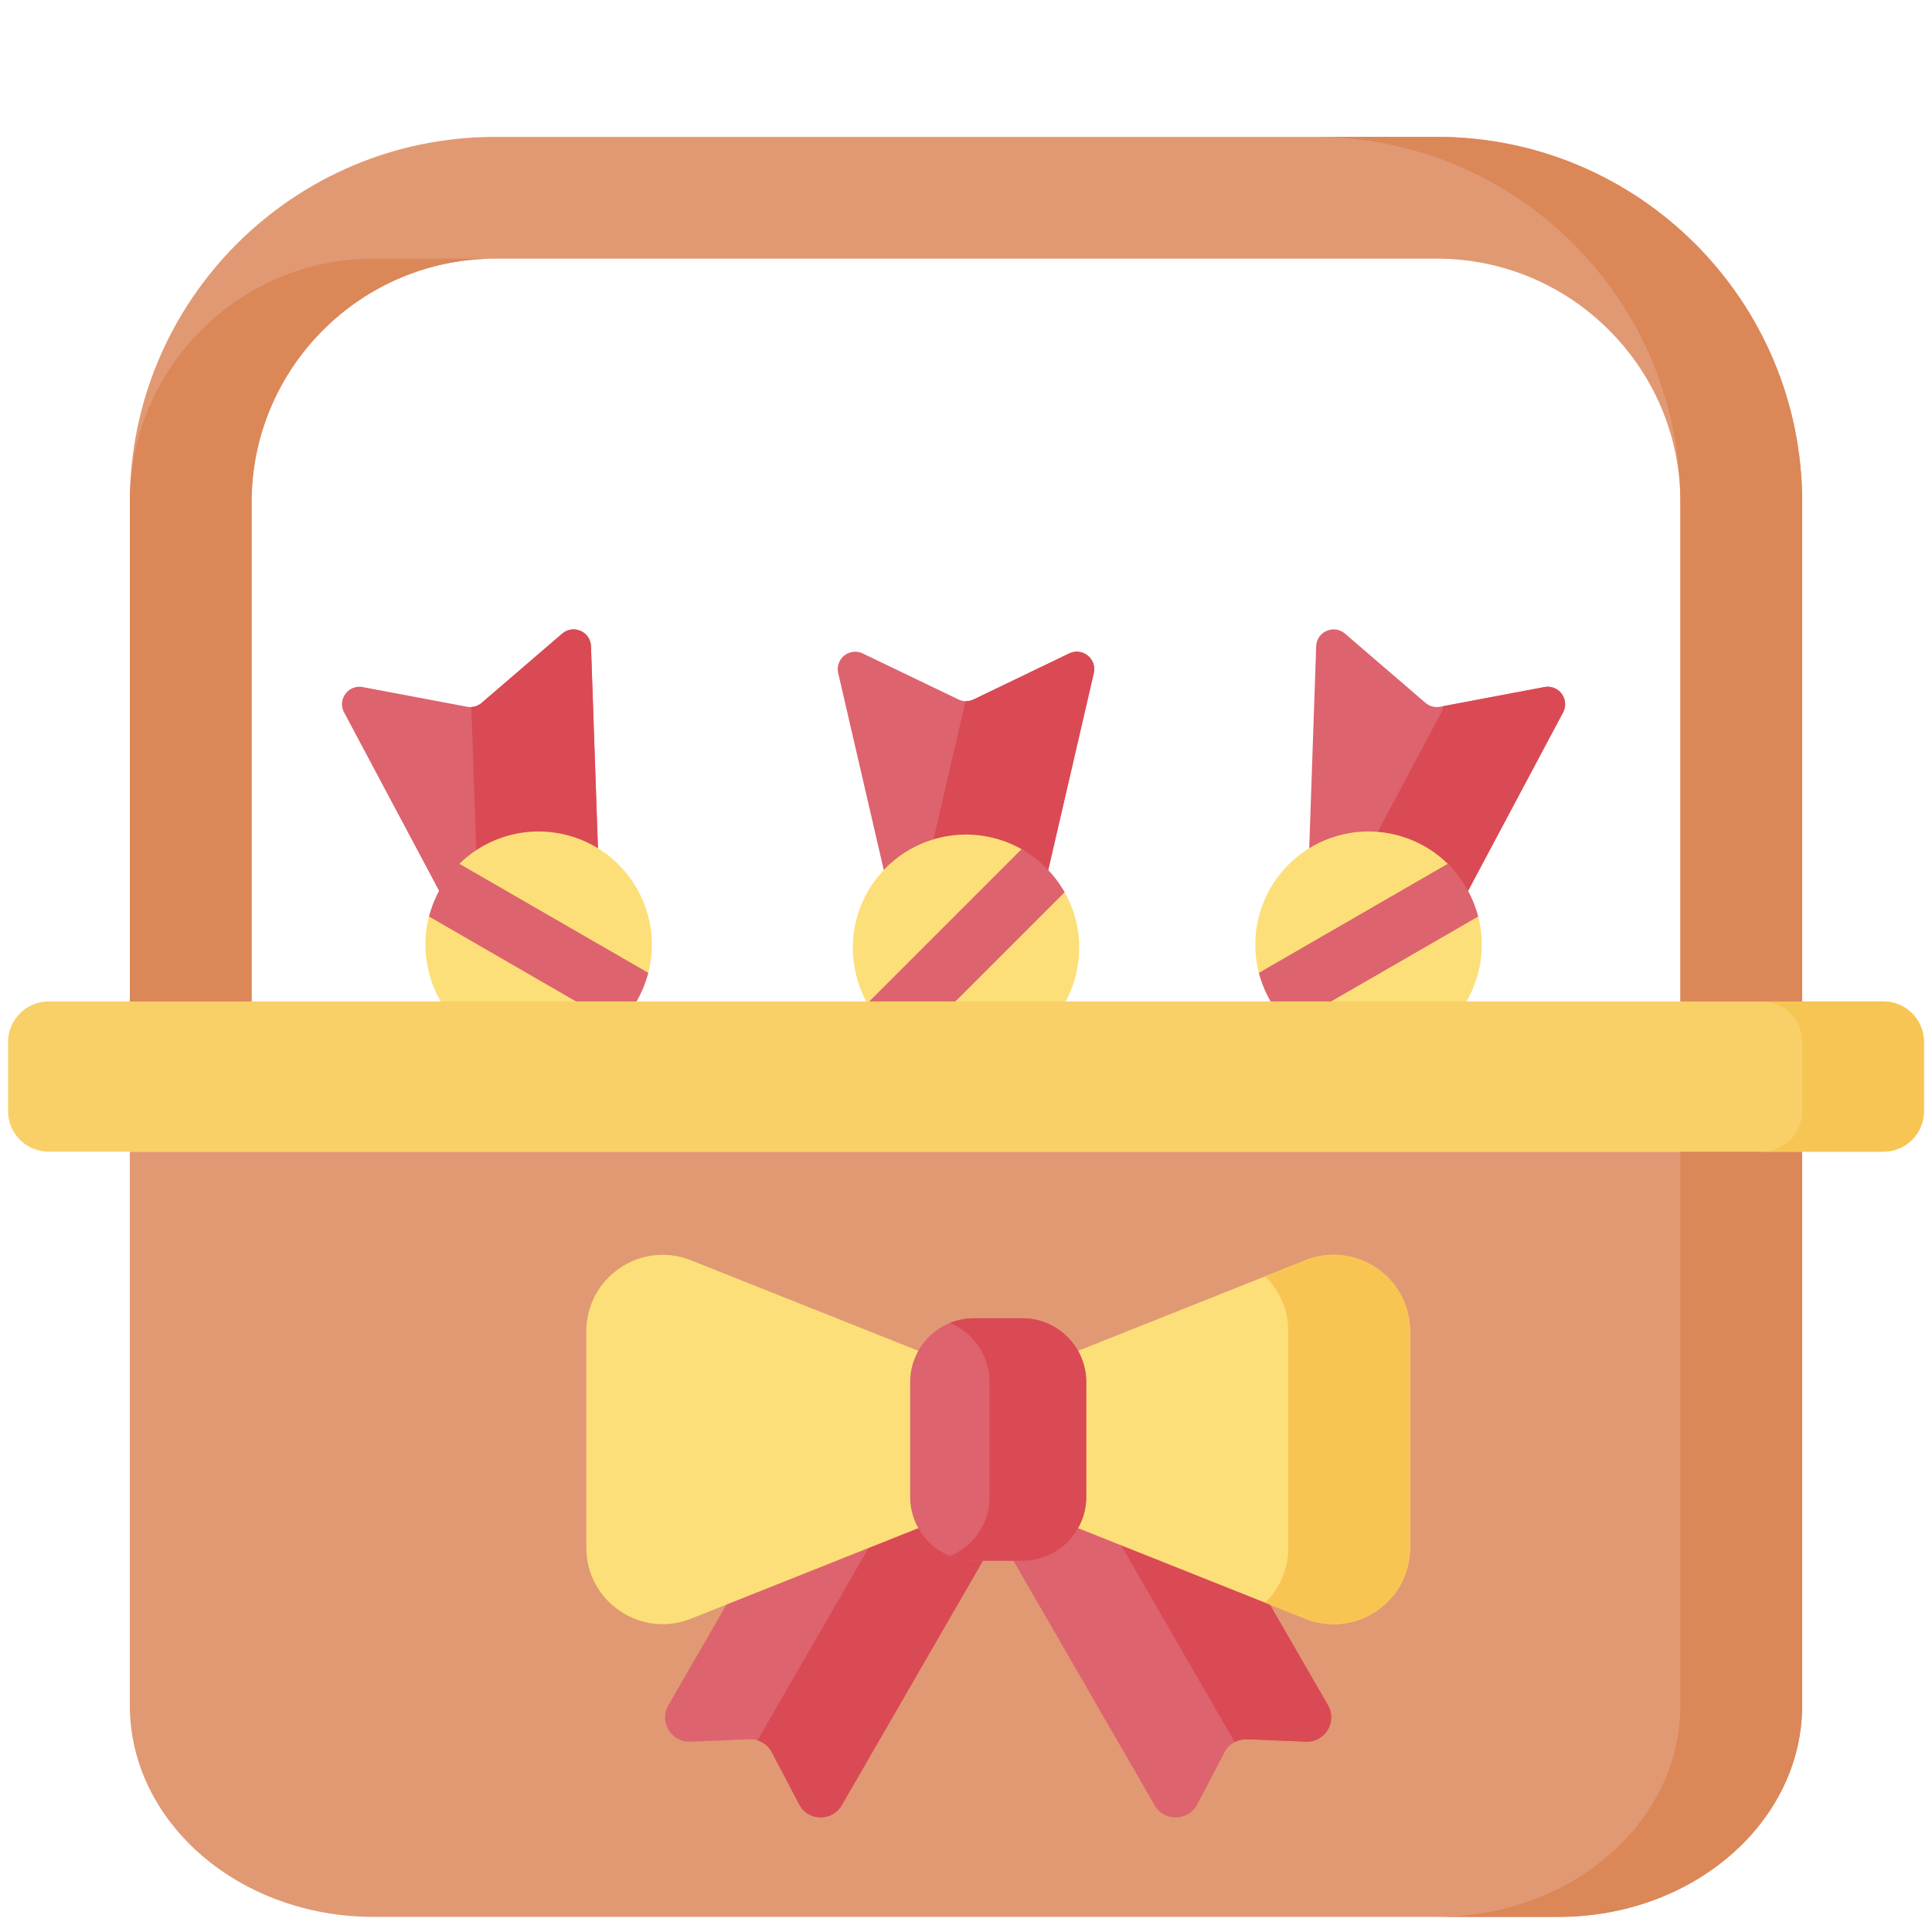
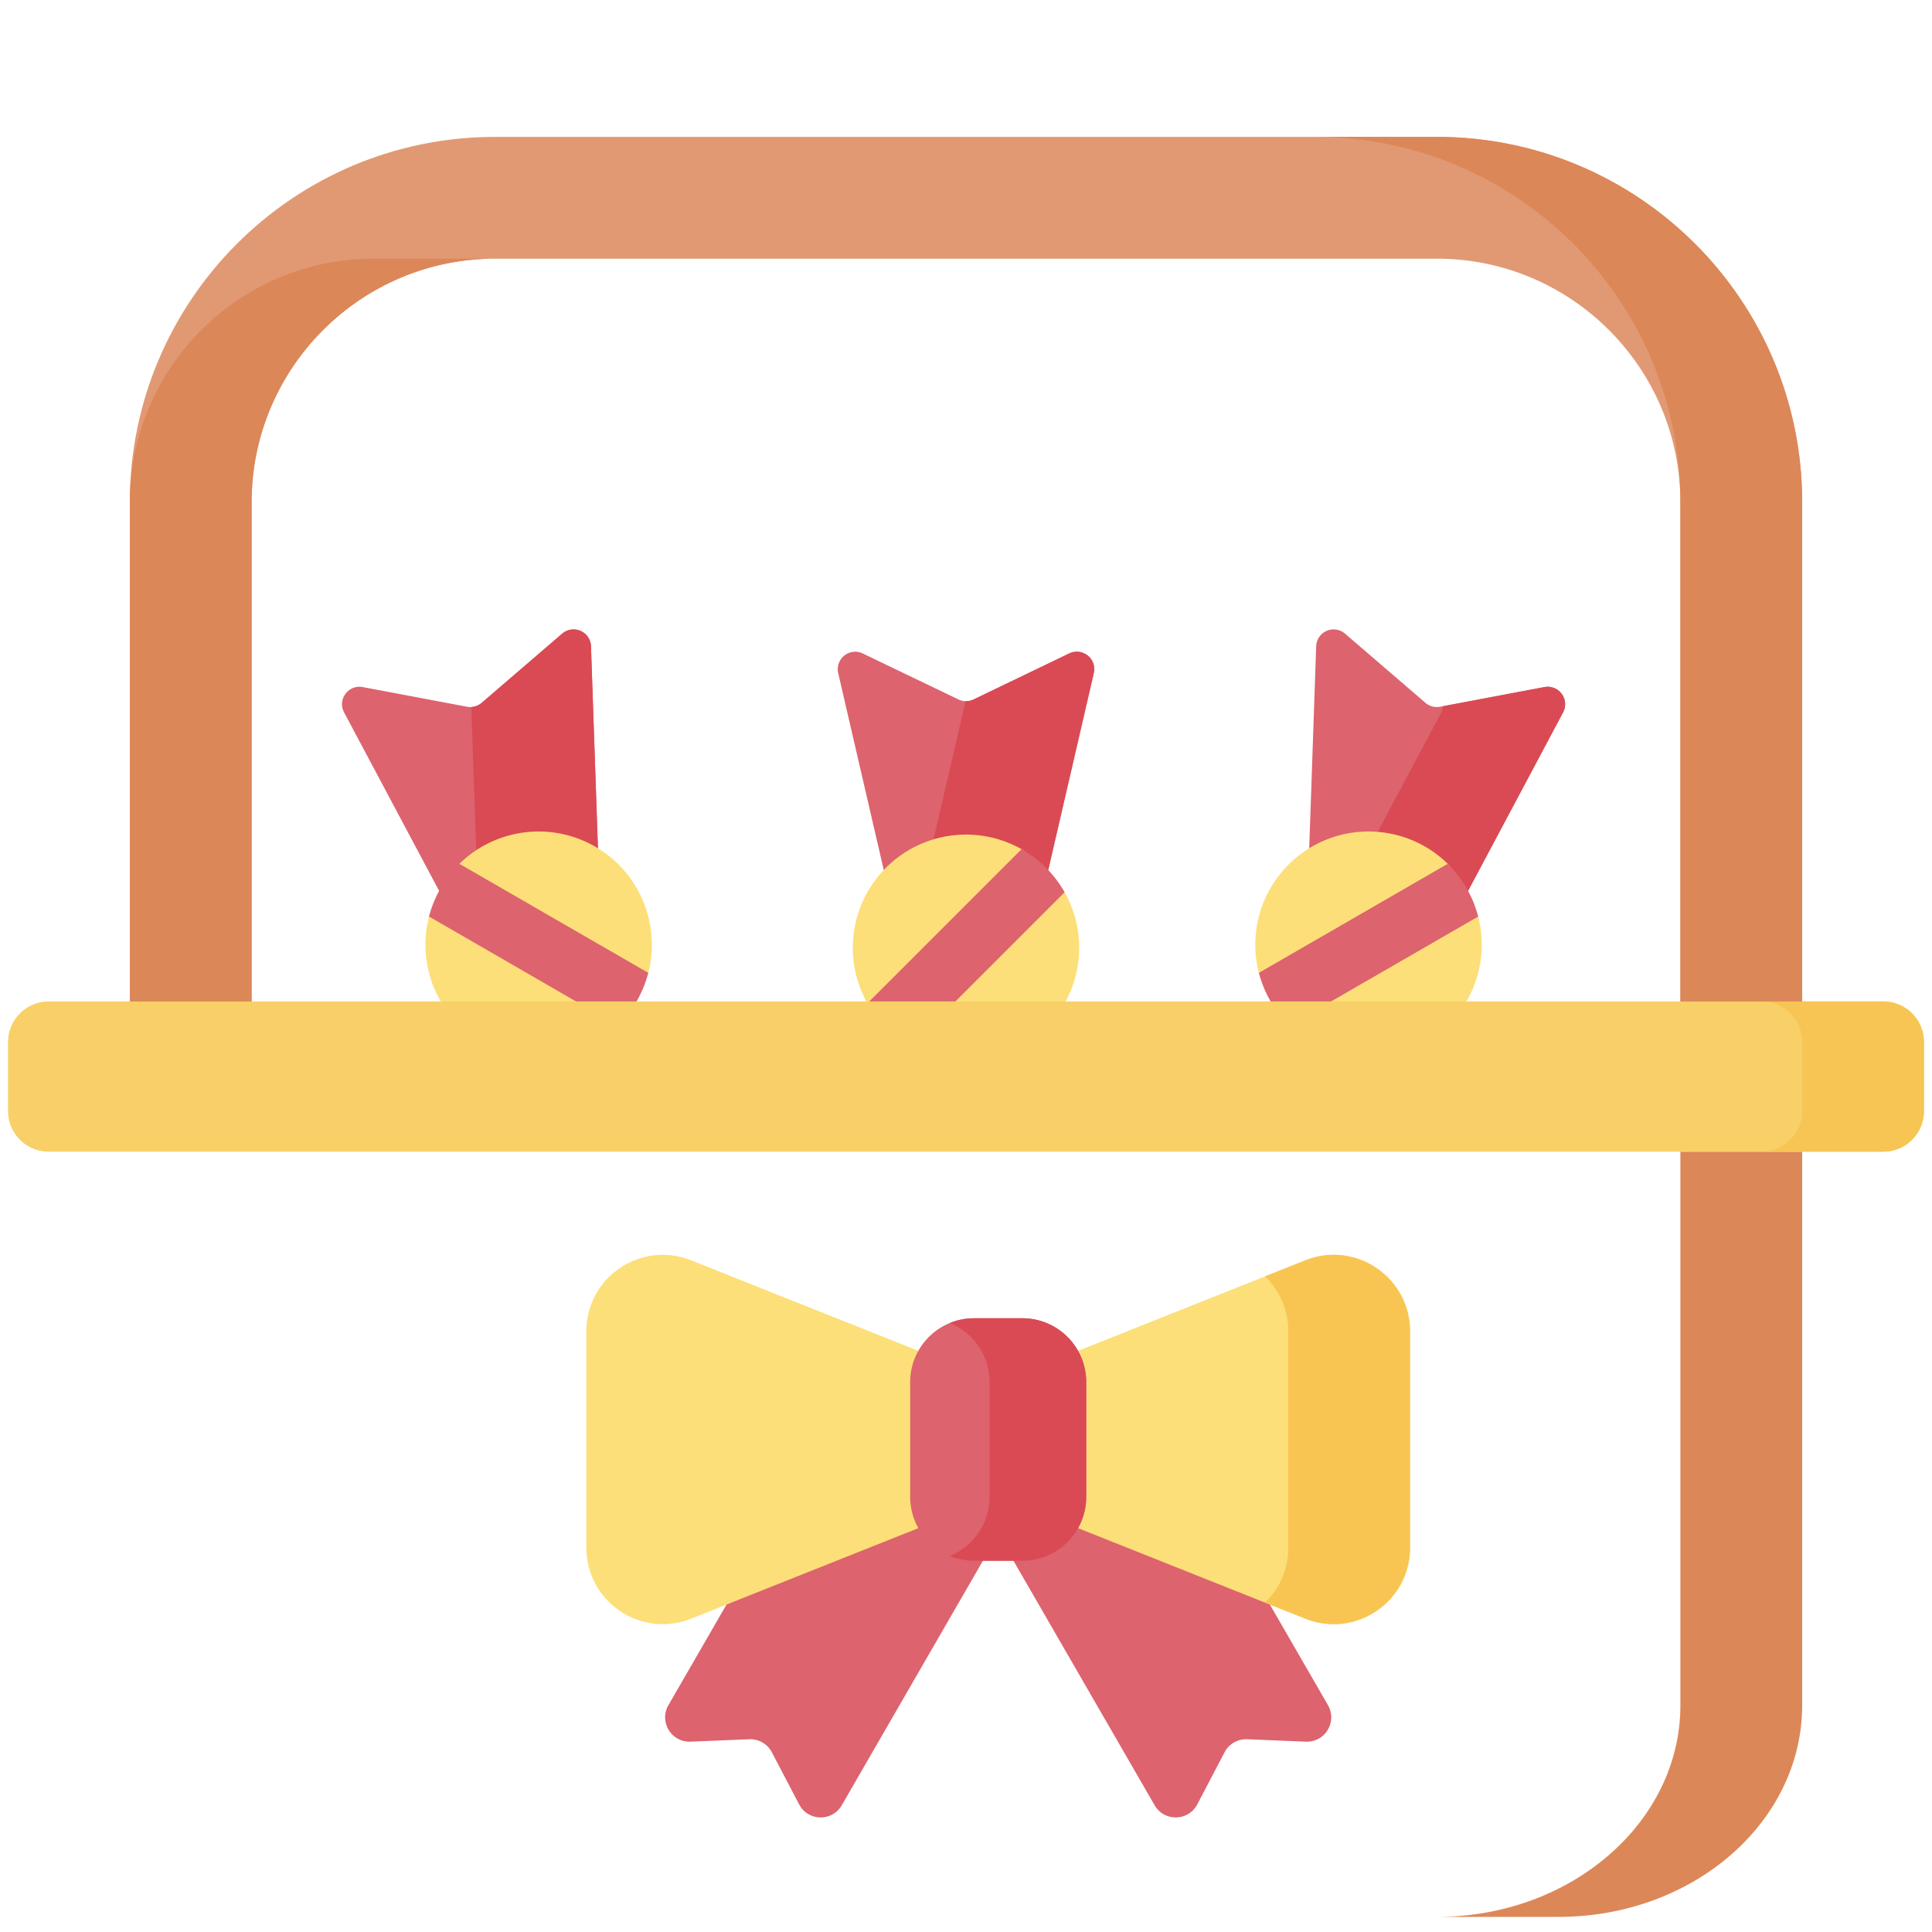
<svg xmlns="http://www.w3.org/2000/svg" fill-rule="evenodd" stroke-linejoin="round" stroke-miterlimit="2" clip-rule="evenodd" viewBox="0 0 120 120">
  <g fill-rule="nonzero">
    <path fill="#dd636e" d="M64.384 57.161h-8.769l-3.553-15.354a1.084 1.084 0 0 1 1.525-1.22l5.944 2.858c.296.143.642.143.938 0l5.944-2.859c.82-.394 1.73.335 1.524 1.221z" />
    <path fill="#da4a54" d="m66.413 40.586-5.944 2.86a1.074 1.074 0 0 1-.497.102l-3.15 13.613h7.563l3.553-15.354a1.084 1.084 0 0 0-1.525-1.22z" />
    <path fill="#fddf79" d="M67.03 58.87a7.03 7.03 0 1 1-3.578-6.126c.558.314.842 1.175 1.292 1.625.451.45 1.067.49 1.383 1.05a6.998 6.998 0 0 1 .904 3.45z" />
    <path fill="#dd636e" d="M66.125 55.419a7.07 7.07 0 0 0-2.675-2.674l-9.575 9.575a7.064 7.064 0 0 0 2.675 2.674zM89.678 58.16l-8.47-2.268.542-15.752a1.084 1.084 0 0 1 1.79-.784l5 4.3c.25.213.584.303.908.241l6.48-1.222a1.084 1.084 0 0 1 1.157 1.574z" />
    <path fill="#da4a54" d="m95.928 42.675-6.286 1.187c-.016.129-.053.26-.12.387l-6.463 12.139 6.62 1.773 7.406-13.912a1.084 1.084 0 0 0-1.157-1.574z" />
    <path fill="#fddf79" d="M91.793 60.496A7.031 7.031 0 0 1 80.082 63.7c-.458-.448-.605-1.144-.923-1.696-.317-.552-.808-.959-.969-1.58a6.996 6.996 0 0 1 .02-3.567 7.029 7.029 0 0 1 8.61-4.971 6.98 6.98 0 0 1 3.1 1.765c.46.45.58 1.164.898 1.714.319.552.835.941.994 1.563a6.995 6.995 0 0 1-.019 3.568z" />
    <path fill="#dd636e" d="m89.92 53.654-11.727 6.77a7.065 7.065 0 0 0 1.89 3.275l11.728-6.77a7.048 7.048 0 0 0-1.892-3.275zM28.779 58.16l8.47-2.268-.542-15.752a1.083 1.083 0 0 0-1.788-.784l-5.002 4.3c-.25.213-.583.303-.906.241l-6.481-1.222c-.893-.168-1.585.771-1.158 1.574z" />
    <path fill="#da4a54" d="M36.707 40.14a1.083 1.083 0 0 0-1.788-.784l-5.002 4.3c-.182.156-.409.244-.643.257l.411 11.979-1.85.496.944 1.773 8.47-2.27z" />
    <path fill="#fddf79" d="M26.666 60.496a7.03 7.03 0 0 0 11.71 3.204c.457-.448.343-1.324.661-1.875.319-.552 1.07-.78 1.23-1.4a6.995 6.995 0 0 0-.02-3.568 7.029 7.029 0 0 0-8.61-4.971 6.992 6.992 0 0 0-3.017 1.686c-.48.455-.453 1.294-.784 1.858-.333.565-1.025.858-1.19 1.498a7 7 0 0 0 .02 3.568z" />
    <path fill="#dd636e" d="M28.538 53.654a7.073 7.073 0 0 0-1.891 3.274L38.375 63.7a7.07 7.07 0 0 0 1.89-3.275z" />
-     <path fill="#e19974" d="M96.809 119.061H23.19c-8.354 0-15.127-5.883-15.127-13.142V71.532h103.872v34.387c0 7.259-6.773 13.142-15.127 13.142z" />
    <path fill="#dc8758" d="M104.372 71.532v34.387c0 7.259-6.773 13.142-15.127 13.142h7.564c8.354 0 15.127-5.883 15.127-13.142V71.532z" />
    <path fill="#f9d068" d="M116.979 71.532H3.02A2.522 2.522 0 0 1 .5 69.01v-4.286a2.522 2.522 0 0 1 2.521-2.521H116.98a2.522 2.522 0 0 1 2.52 2.52v4.287a2.522 2.522 0 0 1-2.52 2.522z" />
    <path fill="#f7c554" d="M116.979 62.203h-7.564a2.522 2.522 0 0 1 2.521 2.52v4.287a2.522 2.522 0 0 1-2.52 2.522h7.563a2.522 2.522 0 0 0 2.52-2.522v-4.286a2.522 2.522 0 0 0-2.52-2.521z" />
    <path fill="#e19974" d="M89.245 8.502h-58.49c-12.532 0-22.691 10.159-22.691 22.69v31.01h7.564v-31.01c0-8.34 6.785-15.126 15.127-15.126h58.49c8.341 0 15.127 6.785 15.127 15.126v31.01h7.564v-31.01c0-12.531-10.159-22.69-22.69-22.69z" />
    <path fill="#dc8758" d="M8.064 31.192v31.01h7.564v-31.01c0-8.34 6.785-15.126 15.127-15.126H23.19c-8.341 0-15.127 6.785-15.127 15.126zM89.245 8.502h-7.564c12.533 0 22.691 10.159 22.691 22.69v31.01h7.564v-31.01c0-12.531-10.159-22.69-22.69-22.69z" />
    <g>
      <path fill="#dd636e" d="m81.11 108.178-3.649-.15a1.512 1.512 0 0 0-1.402.81l-1.693 3.234c-.553 1.057-2.054 1.087-2.651.055L59.052 90.193l10.767-6.216 12.663 21.934c.595 1.032-.18 2.317-1.373 2.267z" />
-       <path fill="#da4a54" d="M82.482 105.91 69.82 83.978l-5.322 3.107 12.193 21.122c.233-.125.497-.19.771-.178l3.648.15c1.192.05 1.968-1.235 1.373-2.267z" />
      <path fill="#dd636e" d="m42.89 108.178 3.649-.15a1.512 1.512 0 0 1 1.402.81l1.693 3.234c.553 1.057 2.054 1.087 2.65.055l12.663-21.934-10.766-6.216-12.664 21.934c-.594 1.032.182 2.317 1.374 2.267z" />
-       <path fill="#da4a54" d="m57.384 90.193-10.337 17.905c.378.117.704.377.894.739l1.694 3.235c.553 1.055 2.053 1.087 2.65.055l12.663-21.934z" />
      <path fill="#fcdf78" d="m81.08 100.54-16.811-6.695v-8.87L81.08 78.28c3.115-1.241 6.5 1.054 6.5 4.408v13.443c0 3.354-3.385 5.65-6.5 4.408z" />
      <path fill="#f9c552" d="m81.08 78.28-2.509.998a4.694 4.694 0 0 1 1.445 3.41v13.443a4.693 4.693 0 0 1-1.445 3.41l2.509.998c3.115 1.24 6.5-1.054 6.5-4.408V82.688c0-3.354-3.385-5.65-6.5-4.408z" />
      <path fill="#fcdf78" d="m42.92 100.54 16.811-6.695v-8.87L42.92 78.28c-3.115-1.241-6.5 1.054-6.5 4.408v13.443c0 3.354 3.385 5.65 6.5 4.408z" />
      <path fill="#dd636e" d="M63.505 96.94h-3.01a3.963 3.963 0 0 1-3.962-3.963V85.84a3.963 3.963 0 0 1 3.962-3.961h3.01a3.963 3.963 0 0 1 3.962 3.961v7.136a3.963 3.963 0 0 1-3.962 3.962z" />
      <path fill="#da4a54" d="M63.505 81.88h-3.01c-.53 0-1.034.105-1.497.294a3.964 3.964 0 0 1 2.466 3.667v7.136a3.963 3.963 0 0 1-2.466 3.668c.463.189.968.294 1.497.294h3.01a3.963 3.963 0 0 0 3.962-3.962V85.84a3.963 3.963 0 0 0-3.962-3.961z" />
    </g>
  </g>
</svg>